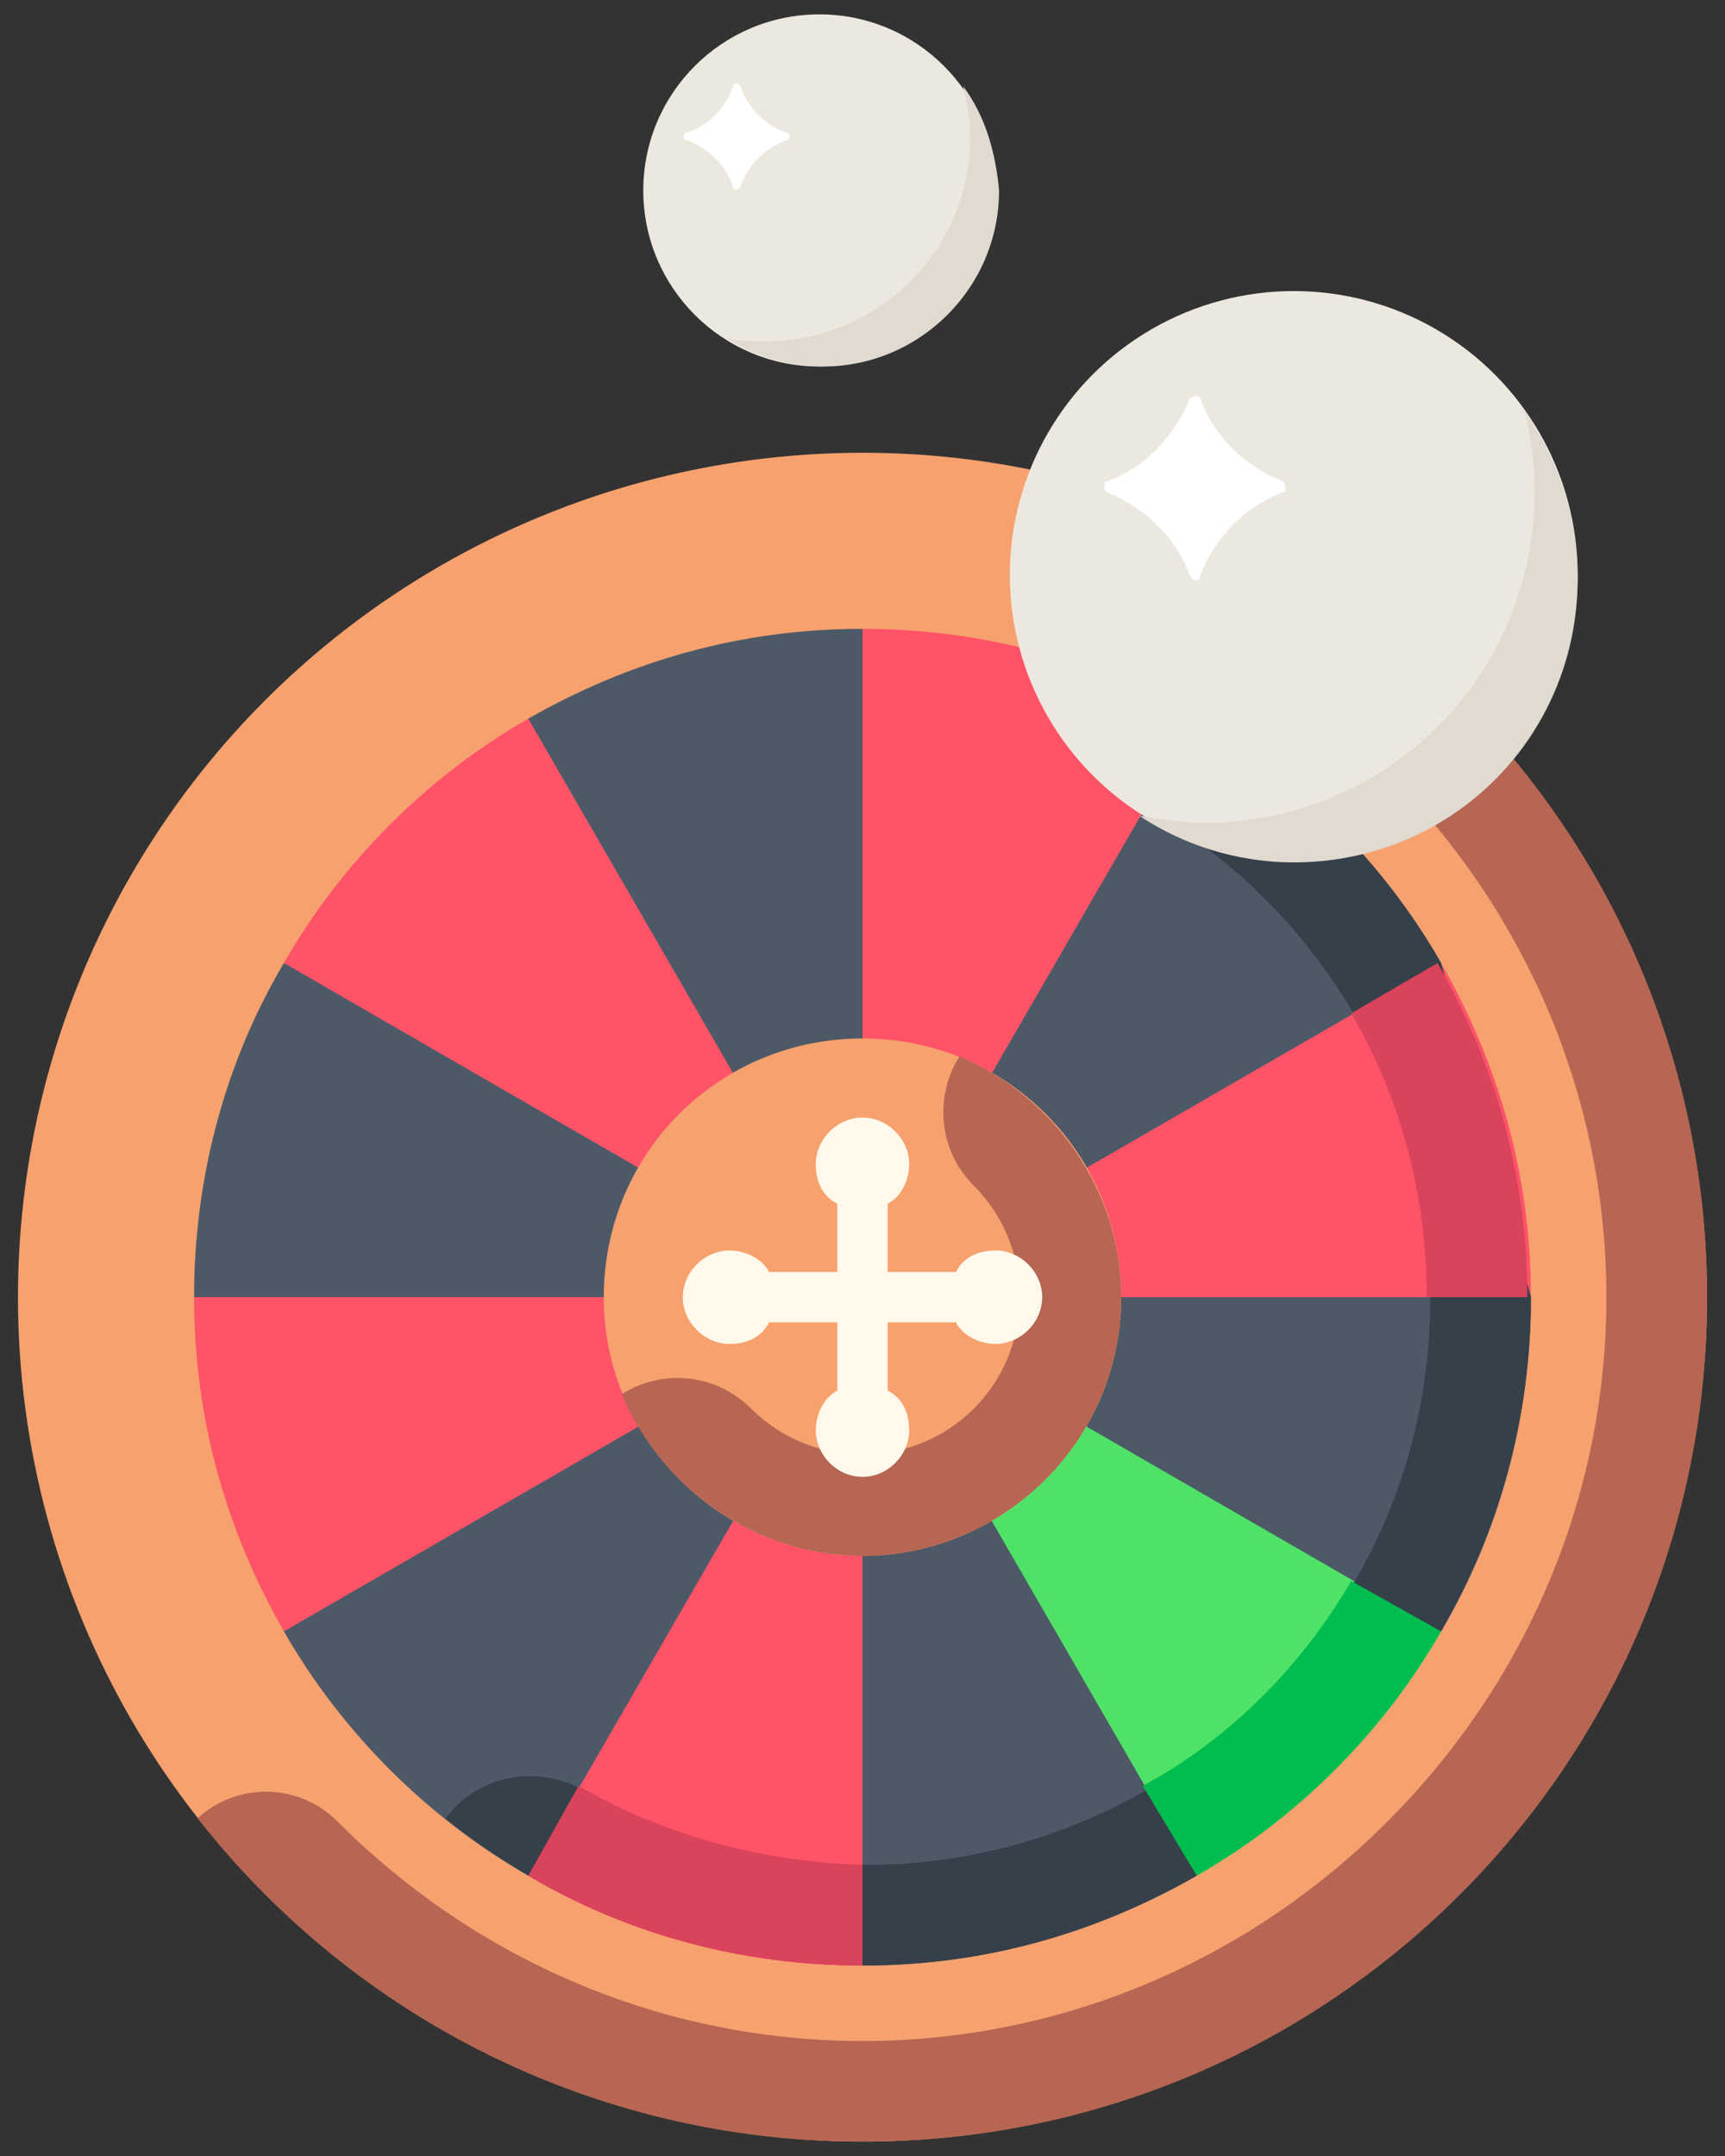
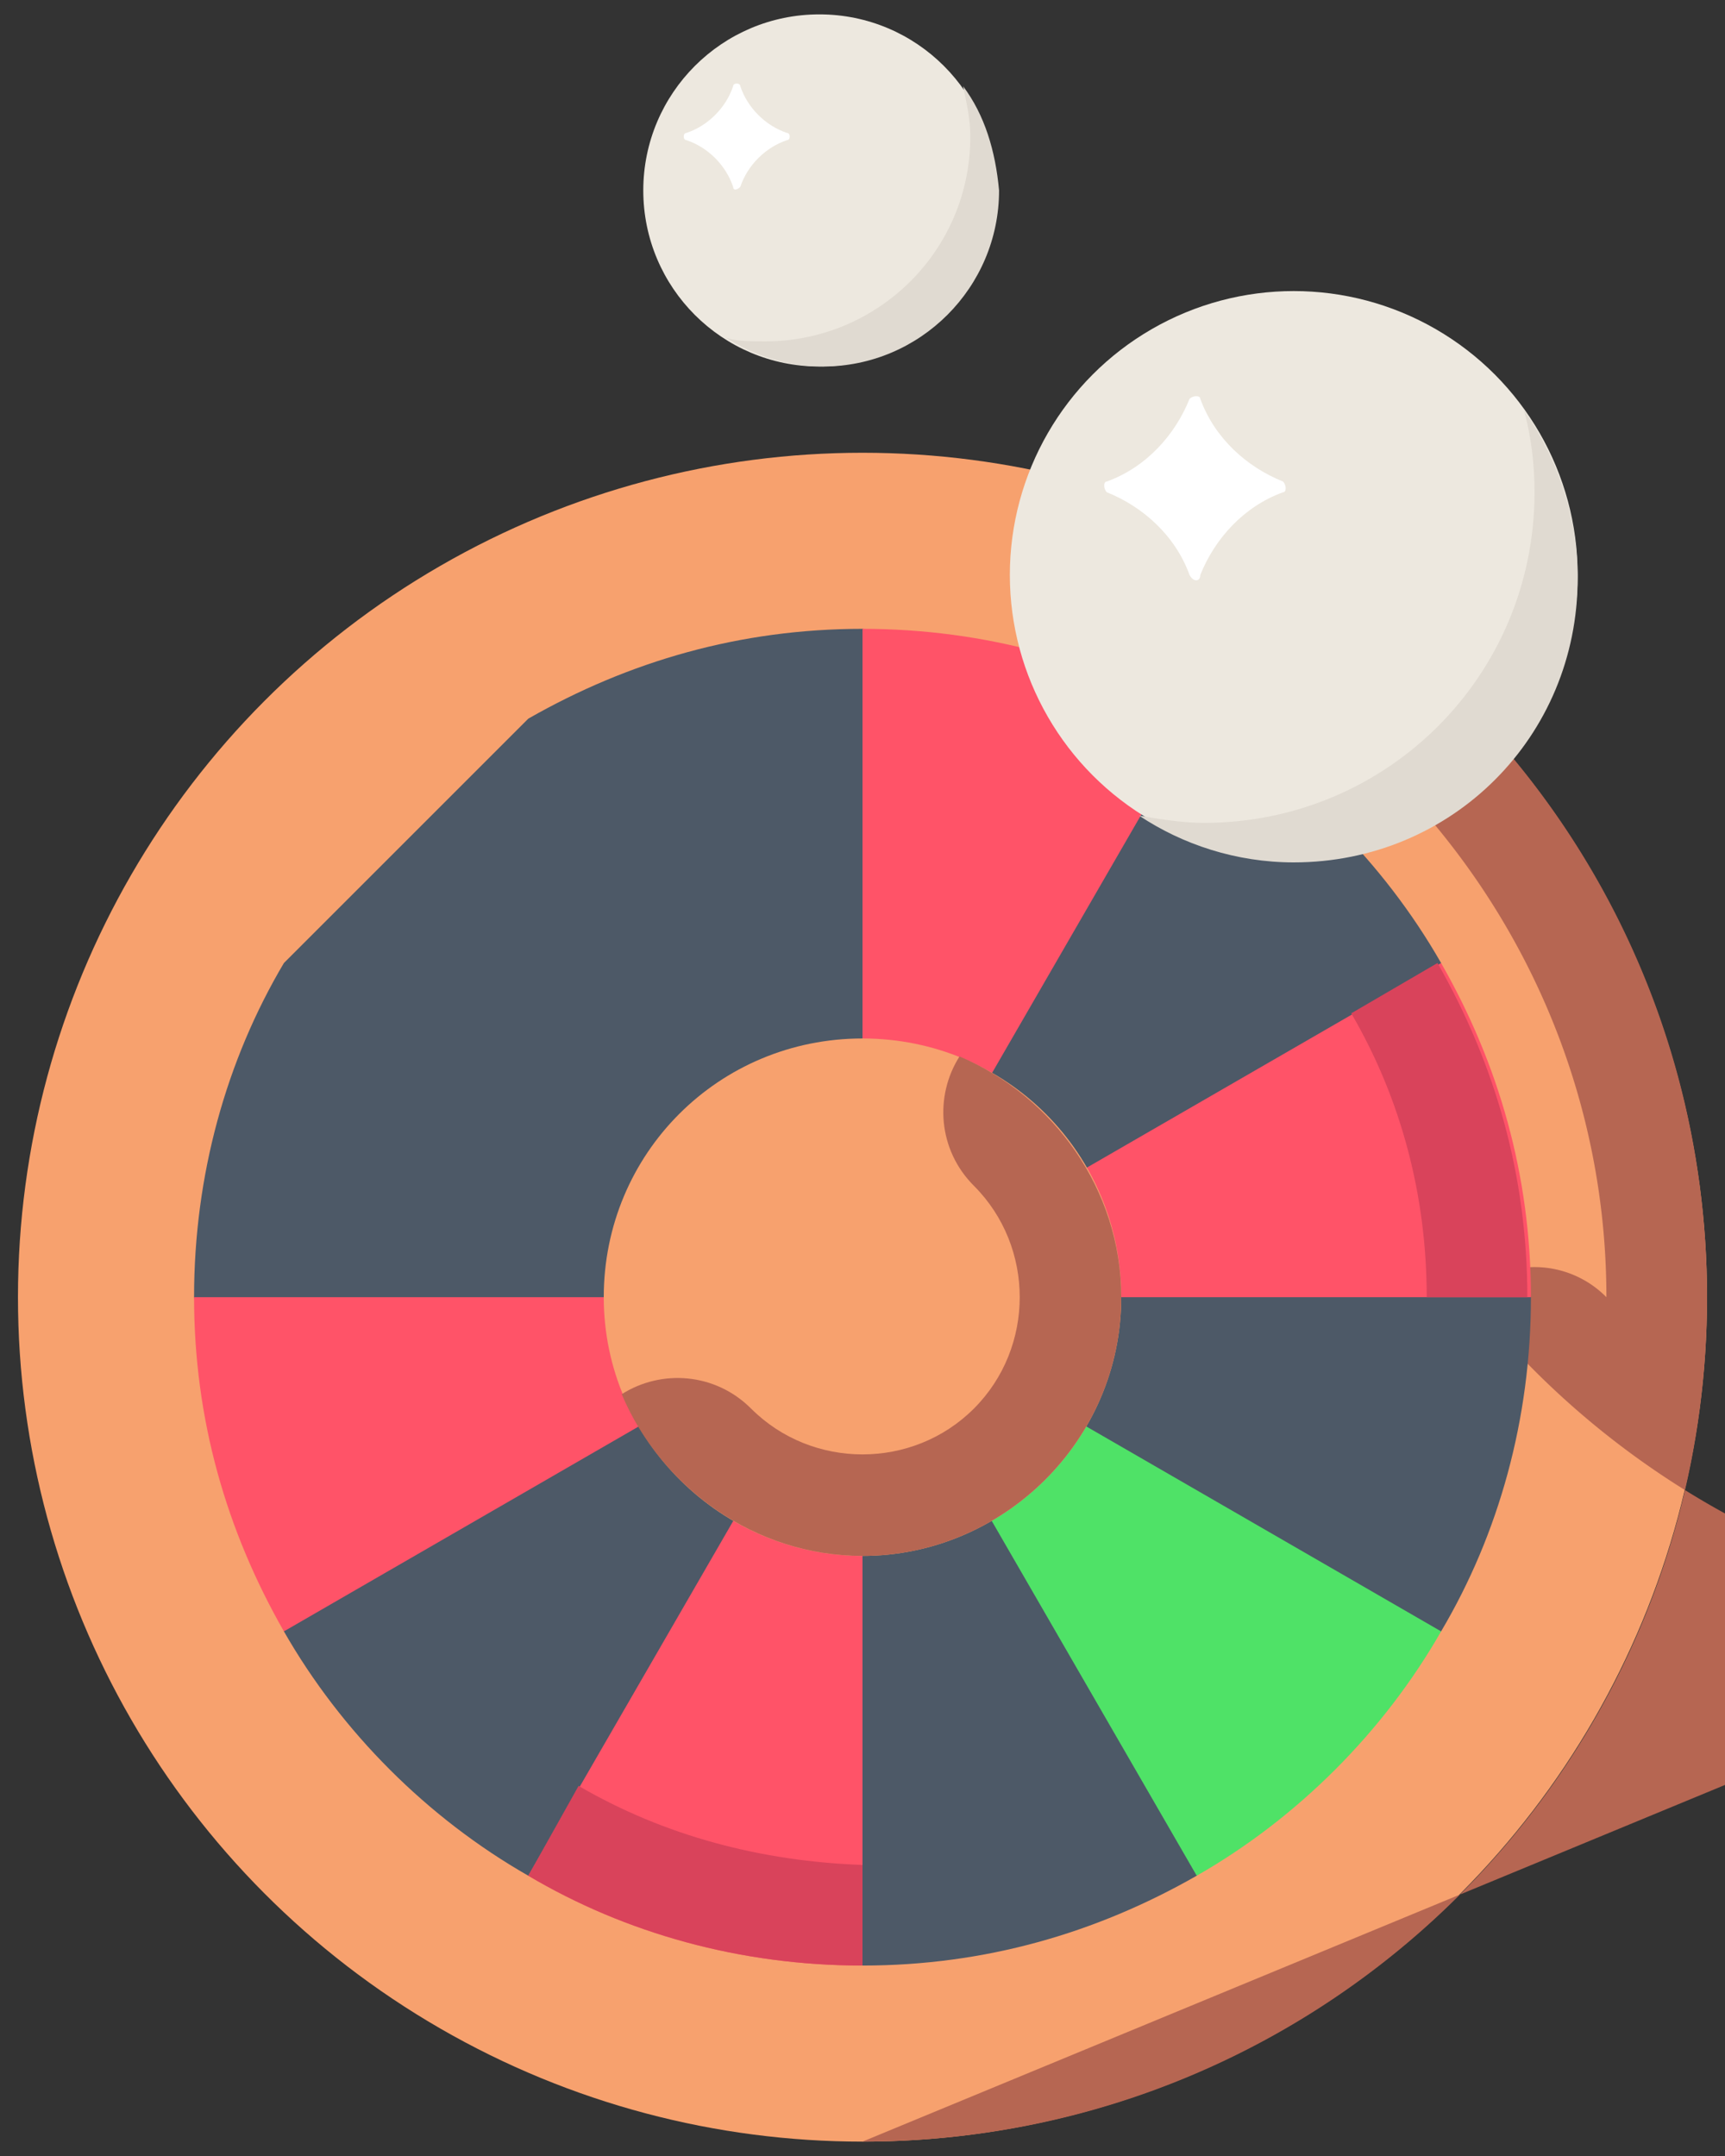
<svg xmlns="http://www.w3.org/2000/svg" id="Layer_1" viewBox="0 0 48 60">
  <rect x="0" y="0" width="48" height="60" fill="#333333" stroke="none" />
  <style>.st0{fill:#f7a16e}.st1{fill:#b66652}.st3{fill:#ff5368}.st6{fill:#d9435b}.st9{fill:#ede8df}.st10{fill:#e0dad1}.st11{fill:#fff}</style>
  <g id="XMLID_1496_">
    <g id="XMLID_1505_">
      <circle id="XMLID_1525_" class="st0" cx="24" cy="36.1" r="23.5" />
-       <path id="XMLID_1524_" class="st1" d="M24 59.6c13 0 23.5-10.5 23.5-23.5 0-7.5-3.5-14.2-9-18.5-1 1.1-1 2.8.1 3.9 3.9 3.9 6.1 9.1 6.1 14.6s-2.2 10.7-6.1 14.6-9.1 6.1-14.6 6.1-10.7-2.2-14.6-6.1a2.81 2.81 0 0 0-3.9-.1c4.3 5.5 11 9 18.5 9z" />
+       <path id="XMLID_1524_" class="st1" d="M24 59.6c13 0 23.5-10.5 23.5-23.5 0-7.5-3.5-14.2-9-18.5-1 1.1-1 2.8.1 3.9 3.9 3.9 6.1 9.1 6.1 14.6a2.81 2.81 0 0 0-3.9-.1c4.3 5.5 11 9 18.5 9z" />
      <path id="XMLID_1523_" d="M40.1 26.8c-1.6-2.8-4-5.2-6.8-6.8L24 17.5c-3.4 0-6.5.9-9.3 2.5l-6.8 6.8c-1.6 2.7-2.5 5.9-2.5 9.3l2.5 9.3c1.6 2.8 4 5.2 6.8 6.8l9.3 2.5c3.4 0 6.5-.9 9.3-2.5l6.8-6.8c1.6-2.7 2.5-5.9 2.5-9.3l-2.5-9.3z" fill="#4d5967" />
      <g id="XMLID_1519_">
        <path id="XMLID_1522_" class="st3" d="M5.4 36.1c0 3.4.9 6.5 2.5 9.3L24 36.1H5.4z" />
-         <path id="XMLID_1521_" class="st3" d="M14.7 20c-2.8 1.6-5.2 4-6.8 6.8L24 36.1 14.7 20z" />
        <path id="XMLID_1520_" class="st3" d="M33.3 20c-2.7-1.6-5.9-2.5-9.3-2.5v18.6L33.3 20z" />
      </g>
-       <path id="SVGCleanerId_0_9_" class="st3" d="M14.7 52.2c2.7 1.6 5.9 2.5 9.3 2.5V36.1l-9.3 16.1z" />
      <g id="XMLID_1518_">
        <path id="SVGCleanerId_0_8_" class="st3" d="M14.7 52.2c2.7 1.6 5.9 2.5 9.3 2.5V36.1l-9.3 16.1z" />
      </g>
      <path id="XMLID_1517_" class="st3" d="M24 36.1h18.6c0-3.4-.9-6.5-2.5-9.3L24 36.1z" />
      <path id="XMLID_1516_" d="M33.3 52.2c2.8-1.6 5.2-4 6.8-6.8L24 36.1l9.3 16.1z" fill="#4fe267" />
-       <path id="XMLID_1515_" d="M42.6 36.1l-2.5-9.3c-1.6-2.8-4-5.2-6.8-6.8l-2.7-.7c-.3 1.2.2 2.5 1.3 3.2 4.9 2.8 7.9 8 7.9 13.6 0 2.8-.7 5.5-2.1 7.9-2.8 4.9-8 7.9-13.6 7.9-2.8 0-5.5-.7-7.9-2.1-1.3-.7-2.9-.4-3.8.8.7.6 1.5 1.1 2.3 1.6l9.3 2.5c3.4 0 6.5-.9 9.3-2.5l6.8-6.8c1.6-2.8 2.5-5.9 2.5-9.3z" fill="#35404a" />
      <g id="XMLID_1512_">
        <path id="XMLID_1514_" class="st6" d="M30.7 18.8c-.6 1.3-.2 2.9 1.1 3.7l1.4-2.5c-.7-.5-1.6-.9-2.5-1.2z" />
        <path id="XMLID_1513_" class="st6" d="M16.1 49.7l-1.4 2.5c2.7 1.6 5.9 2.5 9.3 2.5v-2.8c-2.8-.1-5.5-.8-7.9-2.2z" />
      </g>
-       <path id="XMLID_1511_" d="M33.3 52.2c2.8-1.6 5.2-4 6.8-6.8L37.6 44c-1.4 2.4-3.4 4.4-5.8 5.7l1.5 2.5z" fill="#00bd4f" />
      <path id="XMLID_1510_" class="st6" d="M37.6 28.2c1.4 2.4 2.1 5.1 2.1 7.9h2.8c0-3.4-.9-6.5-2.5-9.3l-2.4 1.4z" />
      <path id="XMLID_1509_" class="st0" d="M24 43.3c-3.9 0-7.2-3.2-7.2-7.2s3.2-7.2 7.2-7.2 7.2 3.2 7.2 7.2-3.3 7.2-7.2 7.2z" />
      <path id="XMLID_1508_" class="st1" d="M31.2 36.1c0-3-1.9-5.6-4.5-6.7-.7 1.1-.6 2.6.4 3.6 1.7 1.7 1.7 4.5 0 6.2-1.7 1.7-4.5 1.7-6.2 0-1-1-2.5-1.1-3.6-.4 1.1 2.6 3.7 4.5 6.7 4.5 3.9 0 7.2-3.2 7.2-7.2z" />
      <g id="XMLID_1506_">
-         <path id="XMLID_1507_" d="M27.7 34.8c-.5 0-.9.2-1.1.6h-1.9v-1.9c.4-.2.6-.7.6-1.1 0-.7-.6-1.3-1.3-1.3s-1.3.6-1.3 1.3c0 .5.2.9.6 1.1v1.9h-1.9c-.2-.4-.7-.6-1.1-.6-.7 0-1.3.6-1.3 1.3 0 .7.6 1.3 1.3 1.3.5 0 .9-.2 1.1-.6h1.9v1.9c-.4.2-.6.7-.6 1.1 0 .7.6 1.3 1.3 1.3.7 0 1.3-.6 1.3-1.3 0-.5-.2-.9-.6-1.1v-1.9h1.9c.2.4.7.6 1.1.6.7 0 1.3-.6 1.3-1.3 0-.7-.6-1.3-1.3-1.3z" fill="#fff9eb" />
-       </g>
+         </g>
    </g>
    <g id="XMLID_1501_">
      <circle id="XMLID_1504_" class="st9" cx="36" cy="16" r="7.9" />
      <path id="XMLID_1503_" class="st10" d="M42.4 11.4c.2.7.3 1.5.3 2.3 0 5.1-4.1 9.2-9.2 9.2-.6 0-1.2-.1-1.8-.2 1.2.8 2.7 1.3 4.3 1.3 4.4 0 7.9-3.5 7.9-7.9 0-1.8-.6-3.4-1.5-4.7z" />
      <path id="XMLID_1502_" class="st11" d="M33.1 16c-.4-1.1-1.3-1.9-2.3-2.3-.1-.1-.1-.3 0-.3 1.1-.4 1.9-1.3 2.3-2.3.1-.1.3-.1.3 0 .4 1.1 1.3 1.9 2.3 2.3.1.1.1.3 0 .3-1.1.4-1.9 1.3-2.3 2.3 0 .2-.2.2-.3 0z" />
    </g>
    <g id="XMLID_1497_">
      <circle id="XMLID_1500_" class="st9" cx="22.8" cy="5.3" r="4.9" />
      <path id="XMLID_1499_" class="st10" d="M26.8 2.4c.1.5.2.9.2 1.4 0 3.2-2.6 5.7-5.7 5.7-.4 0-.8 0-1.1-.1.8.5 1.7.8 2.7.8 2.7 0 4.9-2.2 4.9-4.9-.1-1.1-.4-2.1-1-2.9z" />
      <path id="XMLID_1498_" class="st11" d="M20.4 5.2c-.2-.6-.7-1.1-1.3-1.3-.1 0-.1-.2 0-.2.6-.2 1.1-.7 1.3-1.3 0-.1.2-.1.2 0 .2.6.7 1.1 1.3 1.3.1 0 .1.2 0 .2-.6.2-1.1.7-1.3 1.3-.1.1-.2.1-.2 0z" />
    </g>
  </g>
</svg>